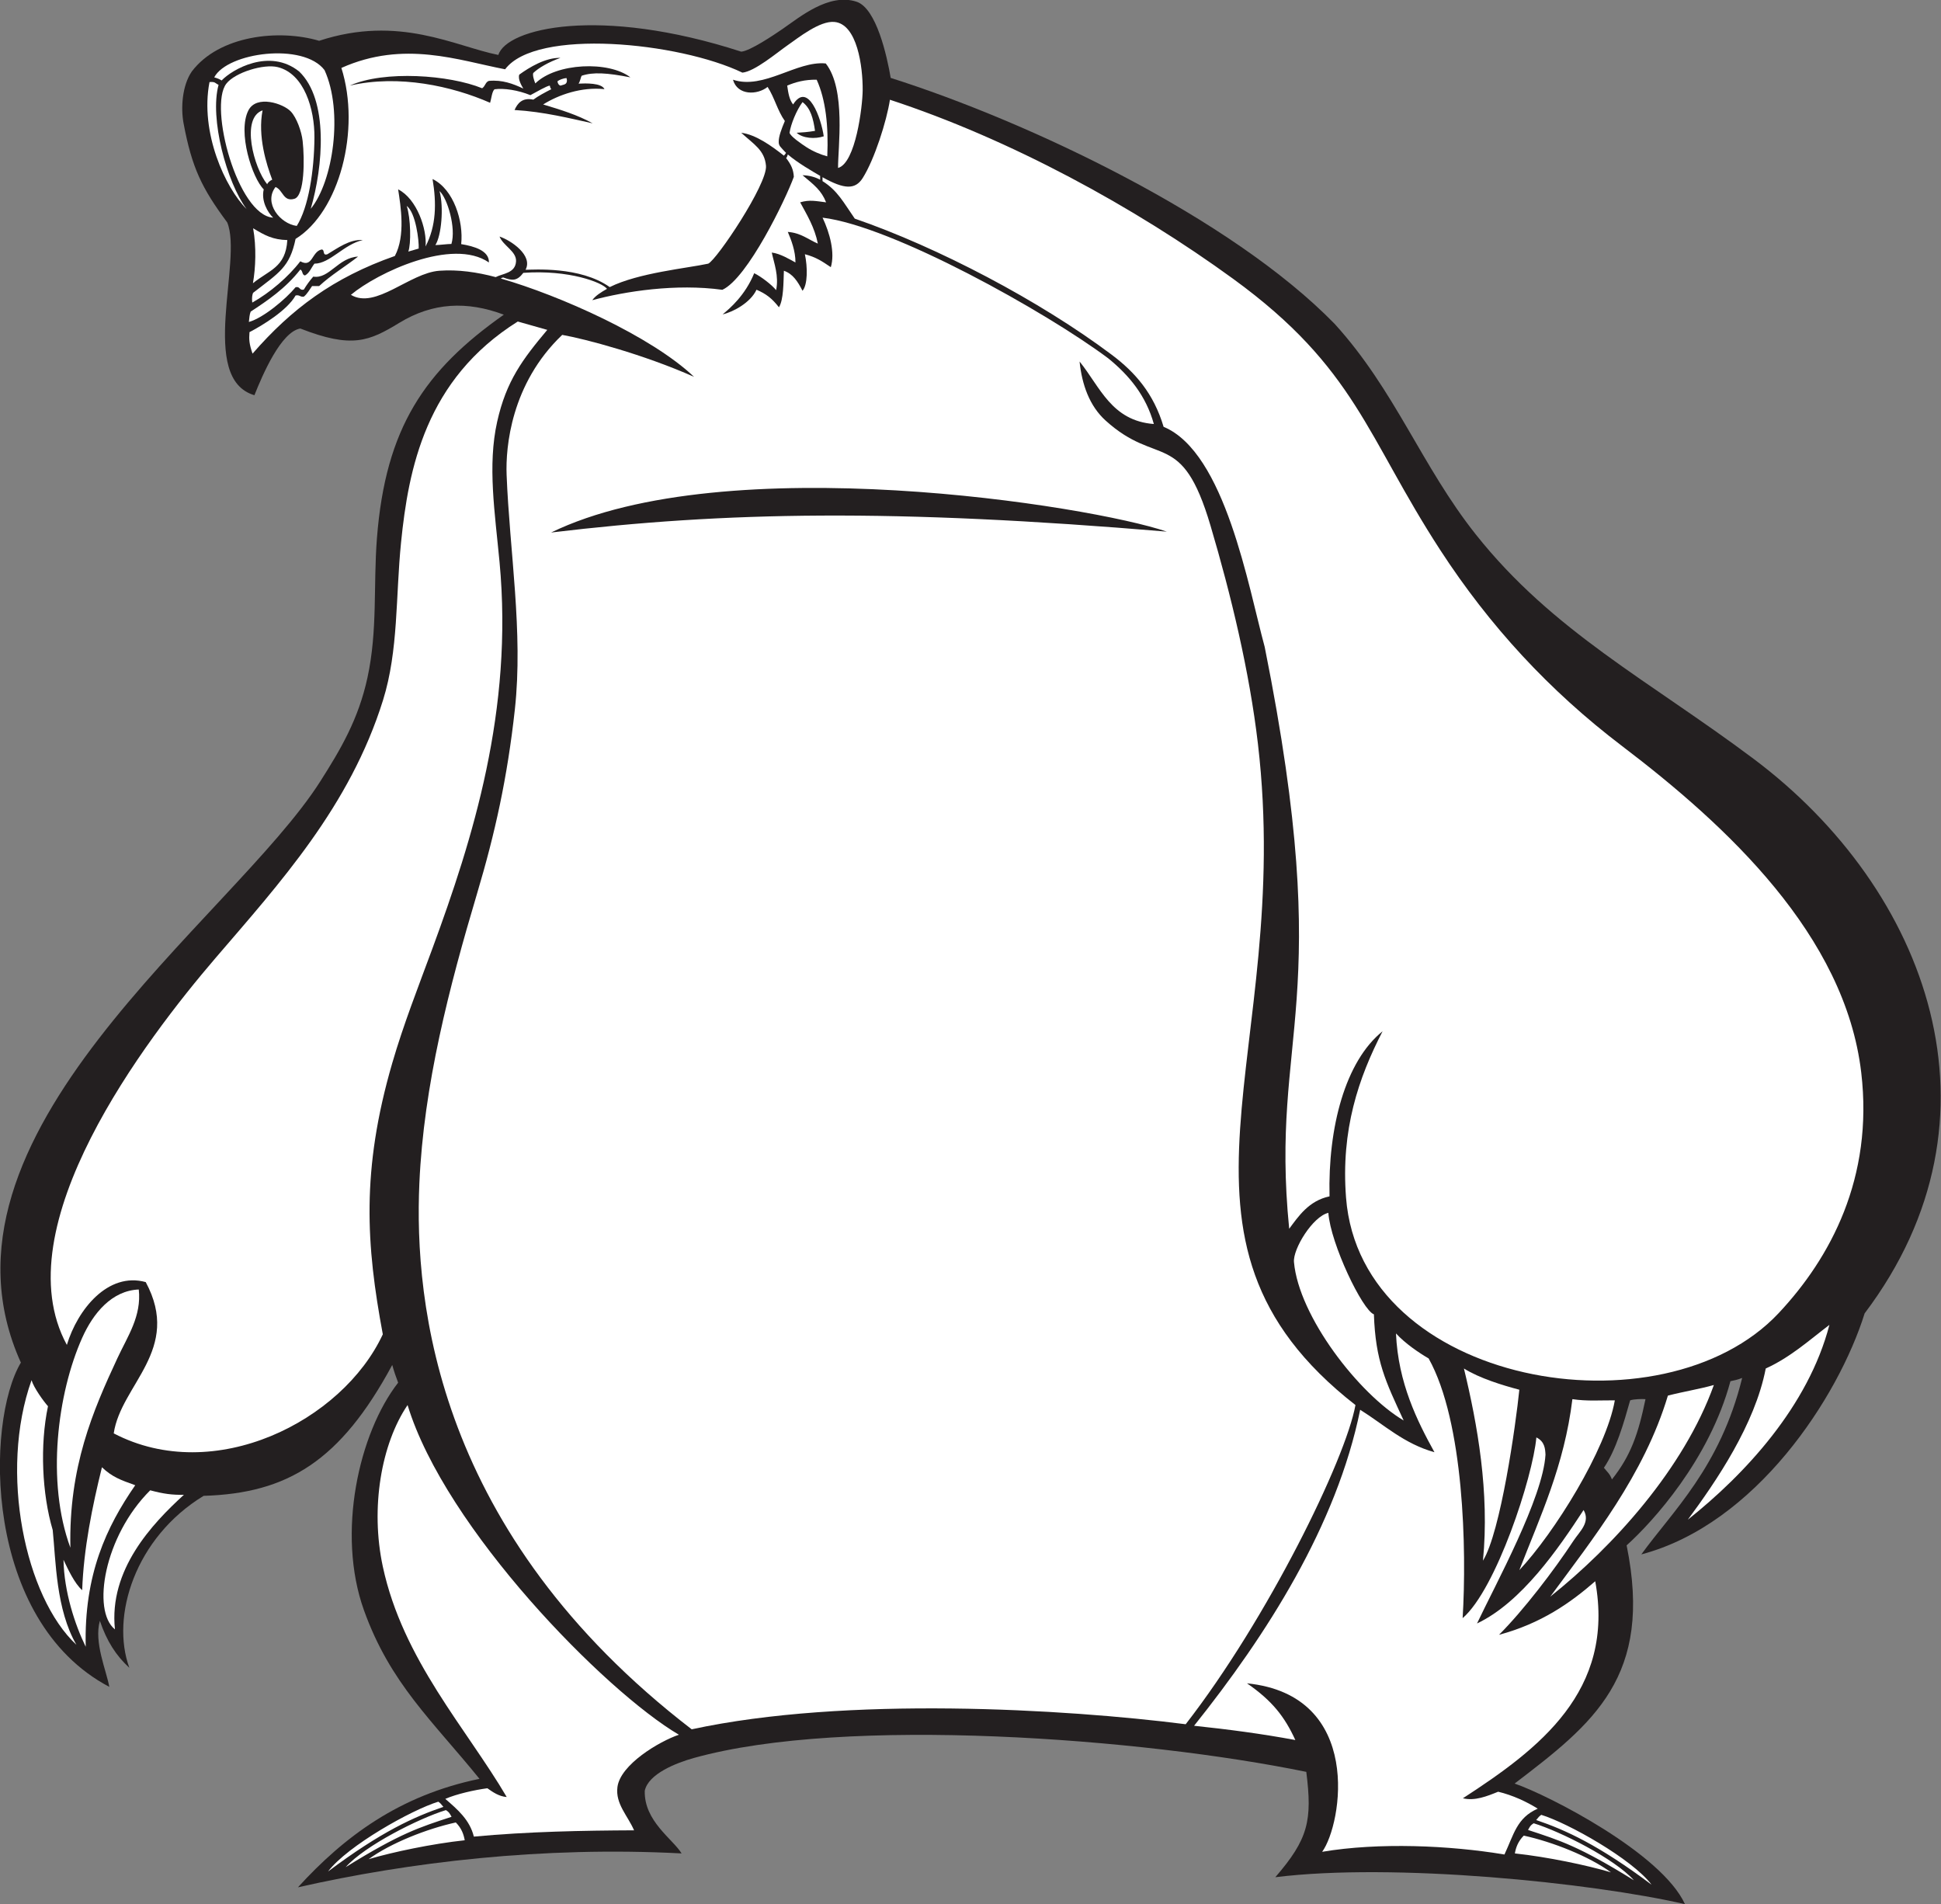
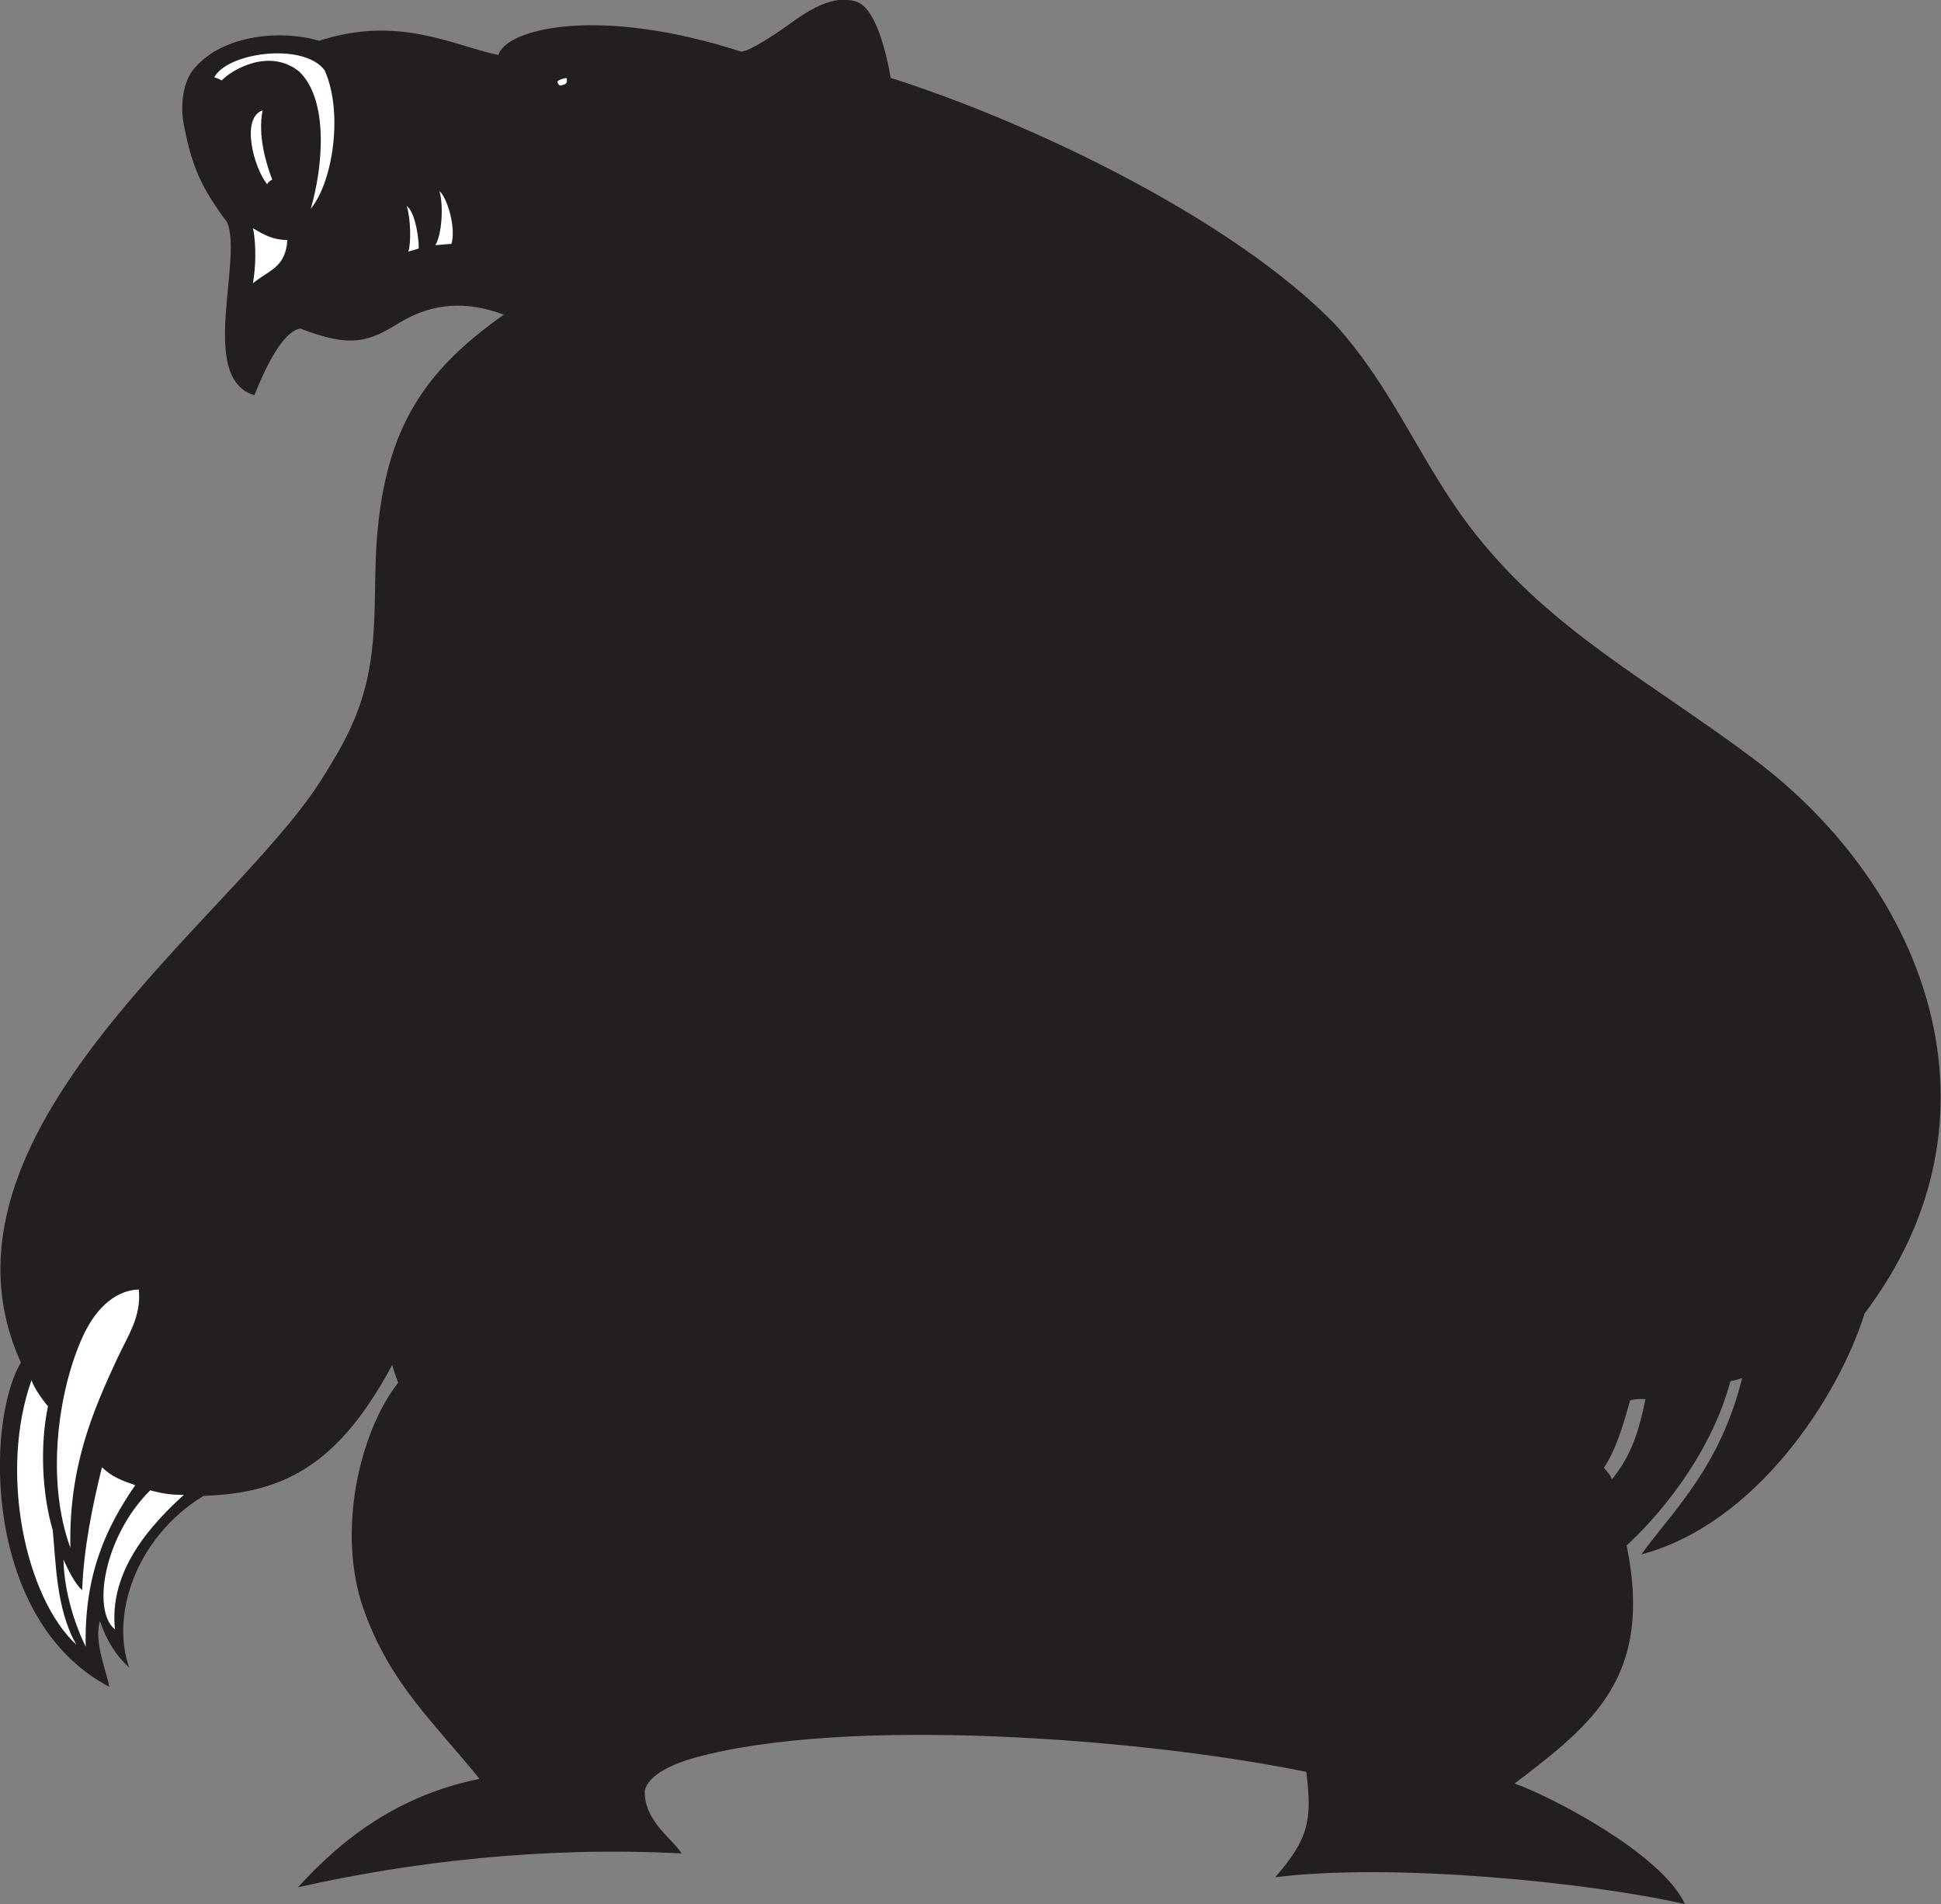
<svg xmlns="http://www.w3.org/2000/svg" viewBox="0 0 757.147 742.667" height="742.667" width="757.147" xml:space="preserve" id="svg2" version="1.1">
  <rect x="0" y="0" width="757.147" height="742.667" fill="#808080" stroke="none" />
  <defs id="defs6" />
  <g transform="matrix(1.333,0,0,-1.333,0,742.667)" id="g10">
    <g transform="scale(0.1)" id="g12">
      <path id="path14" style="fill:#231f20;fill-opacity:1;fill-rule:evenodd;stroke:none" d="m 4803.07,1023.33 c 90.68,125.6 231,255.06 295.09,516.34 -14.69,-5.83 -22.52,-6.94 -34.32,-9.57 C 5002.3,1300.92 4837.22,1119.35 4760.05,1049.77 4838.26,665.438 4662.81,528.75 4432.3,352.852 4531.68,318.625 4862.68,149.121 4930.72,0 4656.88,62.91 4079.39,121.941 3732.01,78.816 c 96.47,111.692 108.67,165.434 90.65,308.215 -479,98.301 -1346.44,164.602 -1791.75,40.782 -52.71,-14.661 -133.55,-46.629 -144.11,-95.965 -2.45,-89.067 82.15,-141.235 107.78,-183.418 -407.49,21.425 -798.1,-25.696 -1122.732,-99.184 134.962,147.949 296.642,269.16 531.312,317.402 -137.3,169.719 -261.03,278.52 -338.11,493.364 -80.804,225.228 -14.87,518.308 100.05,665.858 -6.46,16.54 -12.25,33.75 -17.25,51.76 C 996.23,1296.52 841.953,1202.04 595.844,1194.67 395.09,1072.52 323.457,841.98 378.484,691.582 339.516,727.156 312.355,769.727 292.234,828.965 274.457,765.93 311.363,683.672 319.844,635.762 -49.766,830.73 -42.465,1411.25 61.09,1584.52 -239.883,2251.63 678.695,2878.54 937.398,3285.4 c 58.856,92.55 111.462,180.85 138.002,303.6 29.96,138.57 16.88,268.76 27.6,407.11 25.18,324.75 140.63,491.96 371.36,654.57 -107.54,40.37 -207.59,35.98 -305.57,-23.72 -88.85,-54.15 -138.88,-75.85 -290.04,-16.75 -56.48,-9.73 -110.367,-135.05 -134.242,-195.18 -165.235,48.65 -33.207,395 -79.66,505.69 -74.071,99.87 -103.16,159.3 -127.657,289.81 -8.464,45.12 -4.105,110.86 24.153,151.79 80.289,105.86 255.019,124.43 372.601,89.71 234.465,76.9 397.845,-16.4 524.415,-41.4 23.69,77.42 294.49,144.54 710.71,9.61 25.91,1.94 95.66,49.04 120.75,66.29 50.24,34.54 135.86,106.51 216.81,79.82 58.21,-19.19 89.09,-159.47 99.85,-222.9 405.4,-128.59 996.36,-409.32 1298.92,-719.43 177.51,-194.94 254.41,-416.39 413.56,-616.72 225.6,-283.96 506.72,-427.07 812.5,-656.1 510.56,-382.44 757.99,-1049.9 325.16,-1622.48 -77.13,-246.69 -319.24,-617.27 -653.55,-705.39 z m 12.18,454.24 c -21.34,-102.85 -43.23,-165.68 -98.19,-234.91 -6.1,16.97 -14.09,22.11 -23.47,34.12 35.98,53.19 58.07,130.93 76.81,197.34 11.1,3.74 34.44,4.25 44.85,3.45 v 0" />
      <path id="path16" style="fill:#ffffff;fill-opacity:1;fill-rule:evenodd;stroke:none" d="m 1657.97,5342.85 c 1.79,-6.76 2.02,-15.07 -5.72,-18.26 -2.39,-1.24 -9.44,-2.52 -12.17,-3.8 -4.92,1.48 -7.78,5.84 -8.83,12.69 5.02,4.12 16.79,8.96 26.72,9.37 v 0" />
      <path id="path18" style="fill:#ffffff;fill-opacity:1;fill-rule:evenodd;stroke:none" d="m 840.801,4868.97 c -4.629,-80.48 -53.891,-88 -100.656,-126.34 7.925,45.04 10.425,105.54 0.601,160.84 33.883,-20.65 57.824,-33.51 100.055,-34.5 v 0" />
-       <path id="path20" style="fill:#ffffff;fill-opacity:1;fill-rule:evenodd;stroke:none" d="m 5353.47,1694.92 c -61.95,-238.2 -247.23,-437.18 -414.45,-570.12 83.19,112.33 196.57,278.55 228.14,442.47 71.99,32.67 126.86,82.46 186.31,127.65 z m -1245.83,-279.8 c -131.07,77.61 -306.88,304.35 -321.03,463.49 -3.42,38.53 55.17,133.71 100.59,144.07 6.64,-90.6 99.96,-285.16 133.33,-296.92 4.7,-136.87 33.9,-195.76 87.11,-310.64 z m 231.99,-410.21 c 19.68,199.65 -16.27,399.63 -55.68,562.36 46.01,-28.73 113.03,-49.09 162.14,-62.1 -10.39,-102.95 -54.76,-416.72 -106.46,-500.26 z m 385.93,469.21 c -25.58,-145.19 -177.24,-388.1 -279.47,-496.807 61.1,157.417 131.55,305.457 155.26,500.257 43.45,-6.4 78.92,-3.23 124.21,-3.45 z m 155.25,13.8 c 43.81,11.4 91.48,18.92 134.55,31.06 -88.06,-245.16 -294.6,-472.49 -478.83,-619.234 122.93,166.874 274.83,356.314 344.28,588.174 v 0" />
      <path id="path22" style="fill:#ffffff;fill-opacity:1;fill-rule:evenodd;stroke:none" d="M 395.742,1225.71 C 311.461,1104.14 245.648,964.109 250.84,753.066 c -31.336,64.114 -63.336,160.696 -65.024,254.454 12.696,-26.661 32.27,-69.356 54.672,-88.86 4.219,120.5 29.446,244.95 57.84,359.61 29.785,-28.37 54.235,-37.08 97.414,-52.56 z m 142.328,-28 C 445.105,1112.64 318.031,978.711 336.355,803.977 c -68.32,54.414 -31.714,272.783 103.192,406.893 39.738,-10.6 64.074,-13.72 98.523,-13.16 v 0" />
      <path id="path24" style="fill:#ffffff;fill-opacity:1;fill-rule:evenodd;stroke:none" d="m 205.984,1042.86 c -71.175,192.82 -38.015,451.81 34.504,614.11 32.301,72.28 86.59,138.17 165.606,141.46 8.515,-78 -32.465,-136.5 -62.102,-200.11 C 271.379,1442.5 200.93,1278.95 205.984,1042.86 Z M 92.297,1533.09 c 6.609,-22.25 35.418,-62.14 48.141,-76.23 -23.977,-113.8 -17.54,-256.39 13.8,-362.24 9.282,-90.35 9.489,-232.401 69.371,-335.772 C 73.551,898.074 -3.508,1264.43 92.297,1533.09 v 0" />
-       <path id="path26" style="fill:#ffffff;fill-opacity:1;fill-rule:evenodd;stroke:none" d="m 721.469,4959.88 c -61.625,61.18 -137.031,223.36 -108.379,371.4 17.5,1.4 15.601,-2.94 26.504,-8.15 -26.766,-98.5 24.238,-285.57 81.875,-363.25 z m 146.929,-49.51 c -48.437,6.24 -98.128,67.03 -62.097,113.85 22.211,-8.87 22.176,-44.05 55.199,-34.5 30.055,8.69 30.031,116.07 24.148,169.05 -3.16,28.44 -17.71,68.32 -34.5,86.26 -22,23.48 -100.48,49.61 -124.207,3.45 -32.507,-63.27 11.274,-198.35 44.856,-231.16 -8.07,-33.46 11.387,-67.6 27.601,-82.8 -103.839,6.67 -189.132,324.3 -137.191,391.9 25.281,32.9 109.731,58.86 150.723,48.54 77.496,-19.5 107.769,-122.91 107.215,-205.83 -0.641,-96.61 -17.215,-204.38 -51.747,-258.76 v 0" />
      <path id="path28" style="fill:#ffffff;fill-opacity:1;fill-rule:evenodd;stroke:none" d="m 796.648,5045.63 c -5.863,-2.06 -14.238,-9.34 -14.628,-13.55 -39.5,48.3 -78.04,194.22 -13.676,216.4 -14.684,-76.04 11.418,-158.44 28.304,-202.85 z m 112.676,-85.17 c 36.258,123.61 52.938,318.77 -34.027,401.86 -86.789,69.2 -195.789,6.1 -226.797,-26.4 -4.922,3.34 -11.406,6.29 -21.605,9.16 38.531,73.12 261.066,102.94 322.796,21.15 55.279,-121.26 25.114,-326.02 -40.367,-405.77 v 0" />
-       <path id="path30" style="fill:#ffffff;fill-opacity:1;fill-rule:evenodd;stroke:none" d="m 4280.98,309.797 c 34.4,-8.527 70.35,5.816 103.13,19.141 42.1,-9.985 83.85,-29.418 115.83,-49.583 -61.48,-26.906 -69.92,-75.632 -97.43,-134.121 -160.77,26.875 -367.97,35.762 -533.43,7.903 58.78,80.574 122.18,458.426 -219.95,492.976 74.08,-51.23 109.94,-97.383 141.47,-165.918 -99.21,18.516 -198.48,31.438 -296.3,41.719 211.75,264.988 417.22,585.896 486.04,924.606 70.07,-43.79 128.25,-99.45 217.36,-124.21 -49.91,90.42 -106.25,202.1 -112.57,347.58 26.4,-29.05 67.38,-56.85 95.56,-73.23 103.6,-185.5 111.62,-560.47 99.5,-759.863 97.92,84.316 205.3,412.313 215.78,528.813 24.97,-12.35 25.76,-34.09 26.67,-50.55 -7.37,-126.69 -146.21,-379.267 -200.37,-493.822 130.29,61.762 238.02,218.772 311.84,331.952 20.96,-35.76 -11.88,-63.11 -29.31,-89.63 -56.98,-86.646 -146.62,-203.943 -218.17,-275.513 123.21,33.215 208.38,92.961 281.58,156.738 58.76,-321.672 -165.06,-490.859 -387.23,-634.988 z M 1026.89,4708.78 c 77.08,64.54 296.97,168.58 403.87,94.64 1.1,34.48 -42.65,47.38 -81.19,53.71 7.32,66.53 -21.85,160.46 -83.77,190.46 11.88,-70.76 10.9,-137.22 -20.51,-197.36 4.77,50.27 -25.36,139.63 -80.19,167.09 7.4,-49.03 22.01,-135.34 -9.57,-194.9 -180.518,-63.28 -302.987,-155.44 -416.483,-285.74 -9.887,28.25 -10.641,41.25 -8.945,62.91 37.578,19.55 110.343,63.62 134.843,107.23 11.969,2.77 13.27,-5.14 24.153,-3.45 10.199,8.2 16.41,20.38 24.156,31.04 h 20.691 c 34.563,32.15 76.415,57 113.855,86.26 -58.257,-2.96 -84.32,-66.21 -131.101,-58.65 -10.207,-11.65 -19.449,-24.25 -27.601,-37.95 -13.762,-3.41 -10.387,10.31 -24.153,6.9 -29.109,-35.29 -95.132,-90.21 -136.675,-101.6 1.589,12.54 1.589,20.79 5.261,30.23 48.477,31.78 101.949,67.7 145.219,123.11 7.613,-2.73 4.48,-16.21 13.801,-17.24 13.429,7.26 18.371,23.02 27.594,34.5 45.543,0.01 85.995,56.75 141.455,69 -37.83,3.31 -74.631,-24.25 -103.502,-41.4 -15.793,-5.44 -6.379,14.32 -17.246,13.8 -29.157,-6.45 -25.676,-54.64 -62.102,-34.5 -34.234,-45.13 -89.59,-92.44 -140.605,-120.77 -1.7,14.58 0.199,22.78 2.367,28.43 76.652,59.45 107.191,74.81 124.433,157.89 128.215,79.22 191.285,319.35 134.039,500.26 183.356,82.03 343.576,21.84 479.146,-4.01 90.27,121.06 508.3,79.59 694.39,-9.79 36.14,3.57 100.84,58.22 131.11,79.35 33.56,23.43 95.12,72.79 137.99,69 67.09,-5.94 83.42,-131.29 82.81,-200.1 -0.43,-47.43 -20.45,-212.88 -72.03,-227.12 -0.58,58.21 23.94,229.78 -35.94,305.72 -85.1,8.56 -181.26,-77.73 -271.54,-47.55 12.99,-46.49 71.05,-45.28 101.32,-21.07 20.39,-31.37 28.89,-69.53 50.48,-99.68 -9.74,-23.07 -18.4,-45.61 -17.95,-61.7 0.3,-11.01 4.37,-13.46 21.39,-31.61 -2.28,-3.71 -3.11,-4.81 -6.2,-8.11 -35.92,28.23 -82.1,61.72 -124.89,66.92 37.25,-34.03 68.5,-50.86 72.45,-96.61 4.61,-53.46 -144.35,-275.47 -169.06,-286.35 -61.96,-13.37 -204.46,-26.81 -288.2,-68.53 -86.46,61.45 -224.36,50.7 -246.31,50.7 22.27,42.25 -42.62,85.89 -76.14,97.18 10.45,-26.94 49.92,-43.23 48.3,-72.45 -1.96,-35.17 -38.62,-35.37 -59.54,-46.23 -54.33,14.48 -109.89,22.55 -164.71,18.63 -87.35,-6.26 -186.56,-114.04 -258.97,-70.49 z m 582.05,612.15 c 1.26,-7.22 2.95,-9.37 4.68,-10.32 -19.27,-9.82 -39.55,-20.72 -52.87,-30.73 -32.95,6.92 -46.55,-11.49 -54.99,-30.34 85.73,-4.99 162.48,-24.63 228.6,-39.01 -44.36,24.63 -91.96,39.2 -144.94,55.23 45.95,28.81 112.58,51.73 179.44,44.82 -8.66,18.48 -54.31,17.15 -75.9,16.15 5.08,6.68 6.03,18.12 9.34,23.13 33.6,11.11 74.03,8.48 142.46,-4.78 -63.24,48.87 -217.37,42.44 -278.23,-17.76 -4.04,9.37 -8.55,24.51 -6.02,30.53 15.97,15.13 44.25,31.61 79.53,44.23 -43.66,1.18 -91.12,-27.76 -120.47,-49.02 -4.58,-12.9 6.44,-31.97 11.86,-40.8 -30.04,14.07 -61.42,26.07 -100.67,22.47 -10.49,-3.31 -10.23,-15.21 -19.83,-21.58 -95.22,39.02 -286.66,53.12 -387.28,7.78 143.58,33.09 299.48,-1.47 410.56,-50.27 3.49,10.78 5.7,35 13.33,39.57 26.82,3.62 67.91,-2.32 104.55,-17.25 16.83,9 48.68,27.54 56.85,27.95 z m 797.99,-268.05 c 63.63,-35.67 95.76,-36.99 117.7,-2.29 34.62,54.75 70.12,167.03 79.64,228.97 351.88,-115.42 715.11,-313.41 1004.65,-524.2 359.01,-261.34 388.92,-459.91 606.02,-793.75 143.86,-221.21 318.45,-410.93 531.31,-572.72 307.01,-233.32 653.07,-553.66 700.36,-955.66 36.29,-308.34 -90.37,-542.66 -241.5,-703.8 -339.84,-362.35 -1223.72,-213.02 -1266.17,338.09 -15.26,198.02 36.48,350.03 106.95,486.48 -109.23,-87.82 -160.06,-281.05 -155.25,-483.02 -60.85,-12.8 -91.2,-58.84 -118.04,-94.84 -57.41,577.97 139.52,649.43 -71.71,1702.56 -47.49,173.82 -115.57,569.15 -295.82,643.88 -28.9,97.47 -83.36,159.49 -151.57,210.72 -210.32,157.95 -509.64,314.94 -752.15,398.44 -33.06,47.46 -49.98,81.86 -94.42,109.77 v 11.37 z M 426.469,1820.07 c -110.711,30.54 -199.571,-80.42 -230.824,-183.8 -187.758,345.36 230.621,893.57 434.699,1131.62 187.758,219.02 393.696,444.28 490.536,754.93 45.49,145.91 36.6,301.73 52.76,461.68 21.64,214.32 71.57,476.89 341.55,646.16 l 86.31,-24.44 c -72.34,-86.31 -119.88,-149.17 -146.59,-268.56 -28.64,-128 -6.66,-266.2 6.9,-410.55 40.75,-433.94 -78.3,-810.07 -196.66,-1131.63 -41.15,-111.78 -84.17,-220.71 -117.3,-334.65 -91.43,-314.4 -76.23,-533.26 -27.6,-793.51 -118.04,-254.13 -493.391,-443.53 -787.418,-289.87 20.813,142.68 200.172,244.76 93.637,442.62 z M 1855.47,216.035 c -150.18,-0.722 -308.75,-3.601 -468.81,-18.43 -12.02,49.075 -48.04,79.719 -83.56,110.403 33.09,14.394 86.59,26.316 123.07,31.074 16.21,-11.523 34.36,-24.004 56.65,-25.625 -117.82,200.691 -303.99,401.484 -362.57,674.211 -36.94,171.972 -4.51,359.142 72.45,472.652 110.17,-361.71 578.21,-837.8 793.93,-964.59 -57.86,-19.753 -171.39,-87.332 -179.82,-153.23 -6.28,-49.148 30.17,-83.574 48.66,-126.465 v 0" />
-       <path id="path32" style="fill:#ffffff;fill-opacity:1;fill-rule:evenodd;stroke:none" d="m 2305.48,5119.43 c 29.18,-24.92 72.47,-49.76 94.55,-62.6 v -11.3 c -14.32,7.66 -31.11,12.57 -51.56,13.19 33.78,-28.41 54.93,-43.97 69,-79.35 -28.68,3.48 -48.24,8.38 -75.9,0 20.15,-37.34 42.12,-72.88 51.75,-120.75 -28.98,12.43 -49.43,31.31 -87.95,34.2 9.75,-22.63 22.72,-56.02 22.4,-89.4 -16.11,8.62 -44.24,26.08 -69.3,28.99 6.73,-31.46 21.28,-68.41 12.71,-110.03 -11.86,15.16 -43.99,39.89 -64.11,49.63 -26.69,-65.43 -71.42,-103.03 -92.36,-120.45 30.97,6.99 81.86,34.62 99.09,72.14 28.27,-12.1 45.33,-25.42 65.67,-51.39 13.74,21.92 13.12,72.61 14.47,106.9 26.47,-9.26 40.19,-30.98 54.53,-58.59 15.28,17.72 15.07,69.09 6.9,106.95 33.22,-8.85 50.17,-20.58 75.9,-37.95 12.65,41.96 -2.79,99.68 -24.14,144.9 204.77,-24.66 654.52,-275.88 835.69,-411.38 61.46,-49.8 110.74,-109.45 133.76,-192.38 -124.09,9.31 -157.63,109.16 -217.34,182.85 6.87,-67.85 29.32,-130.26 75.9,-172.5 152.91,-138.67 222.8,-22.72 307.05,-307.06 60.68,-204.78 114.09,-427.01 138.94,-638.86 C 3788.01,2484.3 3340.14,1948.82 3966.54,1460.32 3937.6,1301.05 3709.55,835.098 3469.73,526.406 3115.79,571.395 2475.54,609.188 2024.16,511.563 1276.57,1086.14 1211.84,1759.26 1227.2,2108.93 c 12.63,287.41 87.31,574.44 169.05,848.71 52.29,175.43 88.34,337.15 110.41,538.21 24.77,225.73 -15.57,464.04 -24.16,686.56 -3.07,79.67 12.46,265.93 162.73,409.14 67.87,-12 237.79,-57.06 385.83,-122.78 -126.69,119.77 -393.14,237.94 -565.54,287.71 2.1,1.82 4.28,2.65 7.05,3.03 26.5,-9.7 40.23,-10.89 58.89,13.55 133.74,9.52 230.79,-28.08 244.85,-46.77 -17.75,-10.01 -34.22,-20.47 -43.09,-33.24 97.11,26.2 245.23,49 380.65,30.39 73.84,33.67 185.88,266.01 209.13,330.58 -1.19,21.08 -7.6,35.27 -22.54,54.86 2.84,2.71 3.61,6.84 5.02,10.55 z m 115.44,-5.5 c -18.51,4.77 -42.47,14.67 -62.1,27.59 -11.49,7.57 -45.94,30.66 -48.3,41.41 3.54,24.91 20.3,65.84 37.95,89.7 23.61,-17.79 31.4,-47.91 36.55,-84.15 -22.71,-3.81 -37.26,-4.65 -53.8,-5.55 17.87,-16.47 53.85,-18.91 79.35,-10.36 -7.34,52.07 -45.82,162.19 -89.7,93.15 -11.17,14.53 -13.98,32.5 -17.24,55.21 24.24,10.25 51.21,17.78 86.25,17.25 26.53,-58.57 34.85,-135.34 31.04,-224.25 z M 1612.73,4013.29 c 510.32,61.21 1001.23,70.05 1801.8,2.57 -224.12,76.63 -1289.88,246.12 -1801.8,-2.57 v 0" />
-       <path id="path34" style="fill:#ffffff;fill-opacity:1;fill-rule:evenodd;stroke:none" d="m 1282.63,299.785 c 6.06,-4.238 7.39,-5.984 14.89,-15.156 C 1212.05,255.566 1115.8,212.258 959.922,95.488 1017.13,170.867 1204.4,275.891 1282.63,299.785 Z M 4510.3,261.289 c -6.06,-4.238 -7.39,-5.996 -14.89,-15.164 85.46,-29.062 181.72,-72.363 337.6,-189.144 C 4775.8,132.363 4588.52,237.383 4510.3,261.289 Z m -51.21,-60.769 c -17.01,-17.129 -23.05,-34.973 -26.11,-52.09 95.53,-10.325 210.36,-34.375 281.26,-55.356 -64.57,47.043 -169.85,88.684 -255.15,107.446 z m 28.95,36.14 c -8.5,-5.801 -9.36,-6.601 -16.52,-19.597 94.67,-31.047 149.9,-48.02 309.87,-147.317 C 4725.12,132.91 4566.27,212.766 4488.04,236.66 Z m -3154.2,2.363 c 17.01,-17.128 23.06,-34.98 26.11,-52.089 -95.52,-10.325 -210.36,-34.375 -281.26,-55.352 64.58,47.043 169.86,88.684 255.15,107.441 z m -28.95,36.145 c 8.5,-5.805 9.35,-6.613 16.53,-19.602 -94.68,-31.046 -149.9,-48.015 -309.88,-147.312 56.27,63.164 215.12,143.016 293.35,166.914 v 0" />
      <path id="path36" style="fill:#ffffff;fill-opacity:1;fill-rule:evenodd;stroke:none" d="m 1194.84,4835.3 c 8.37,21.54 7.34,97.65 -4.7,133.69 26.7,-19.98 36.4,-102.88 35.09,-124.86 l -30.39,-8.83 z m 126.17,22.31 c -11.5,0 -35.44,-3.27 -46.94,-3.27 17.7,27.54 25.03,110.39 12.14,158 23.1,-20.75 48.89,-108.13 34.8,-154.73 v 0" />
    </g>
  </g>
</svg>